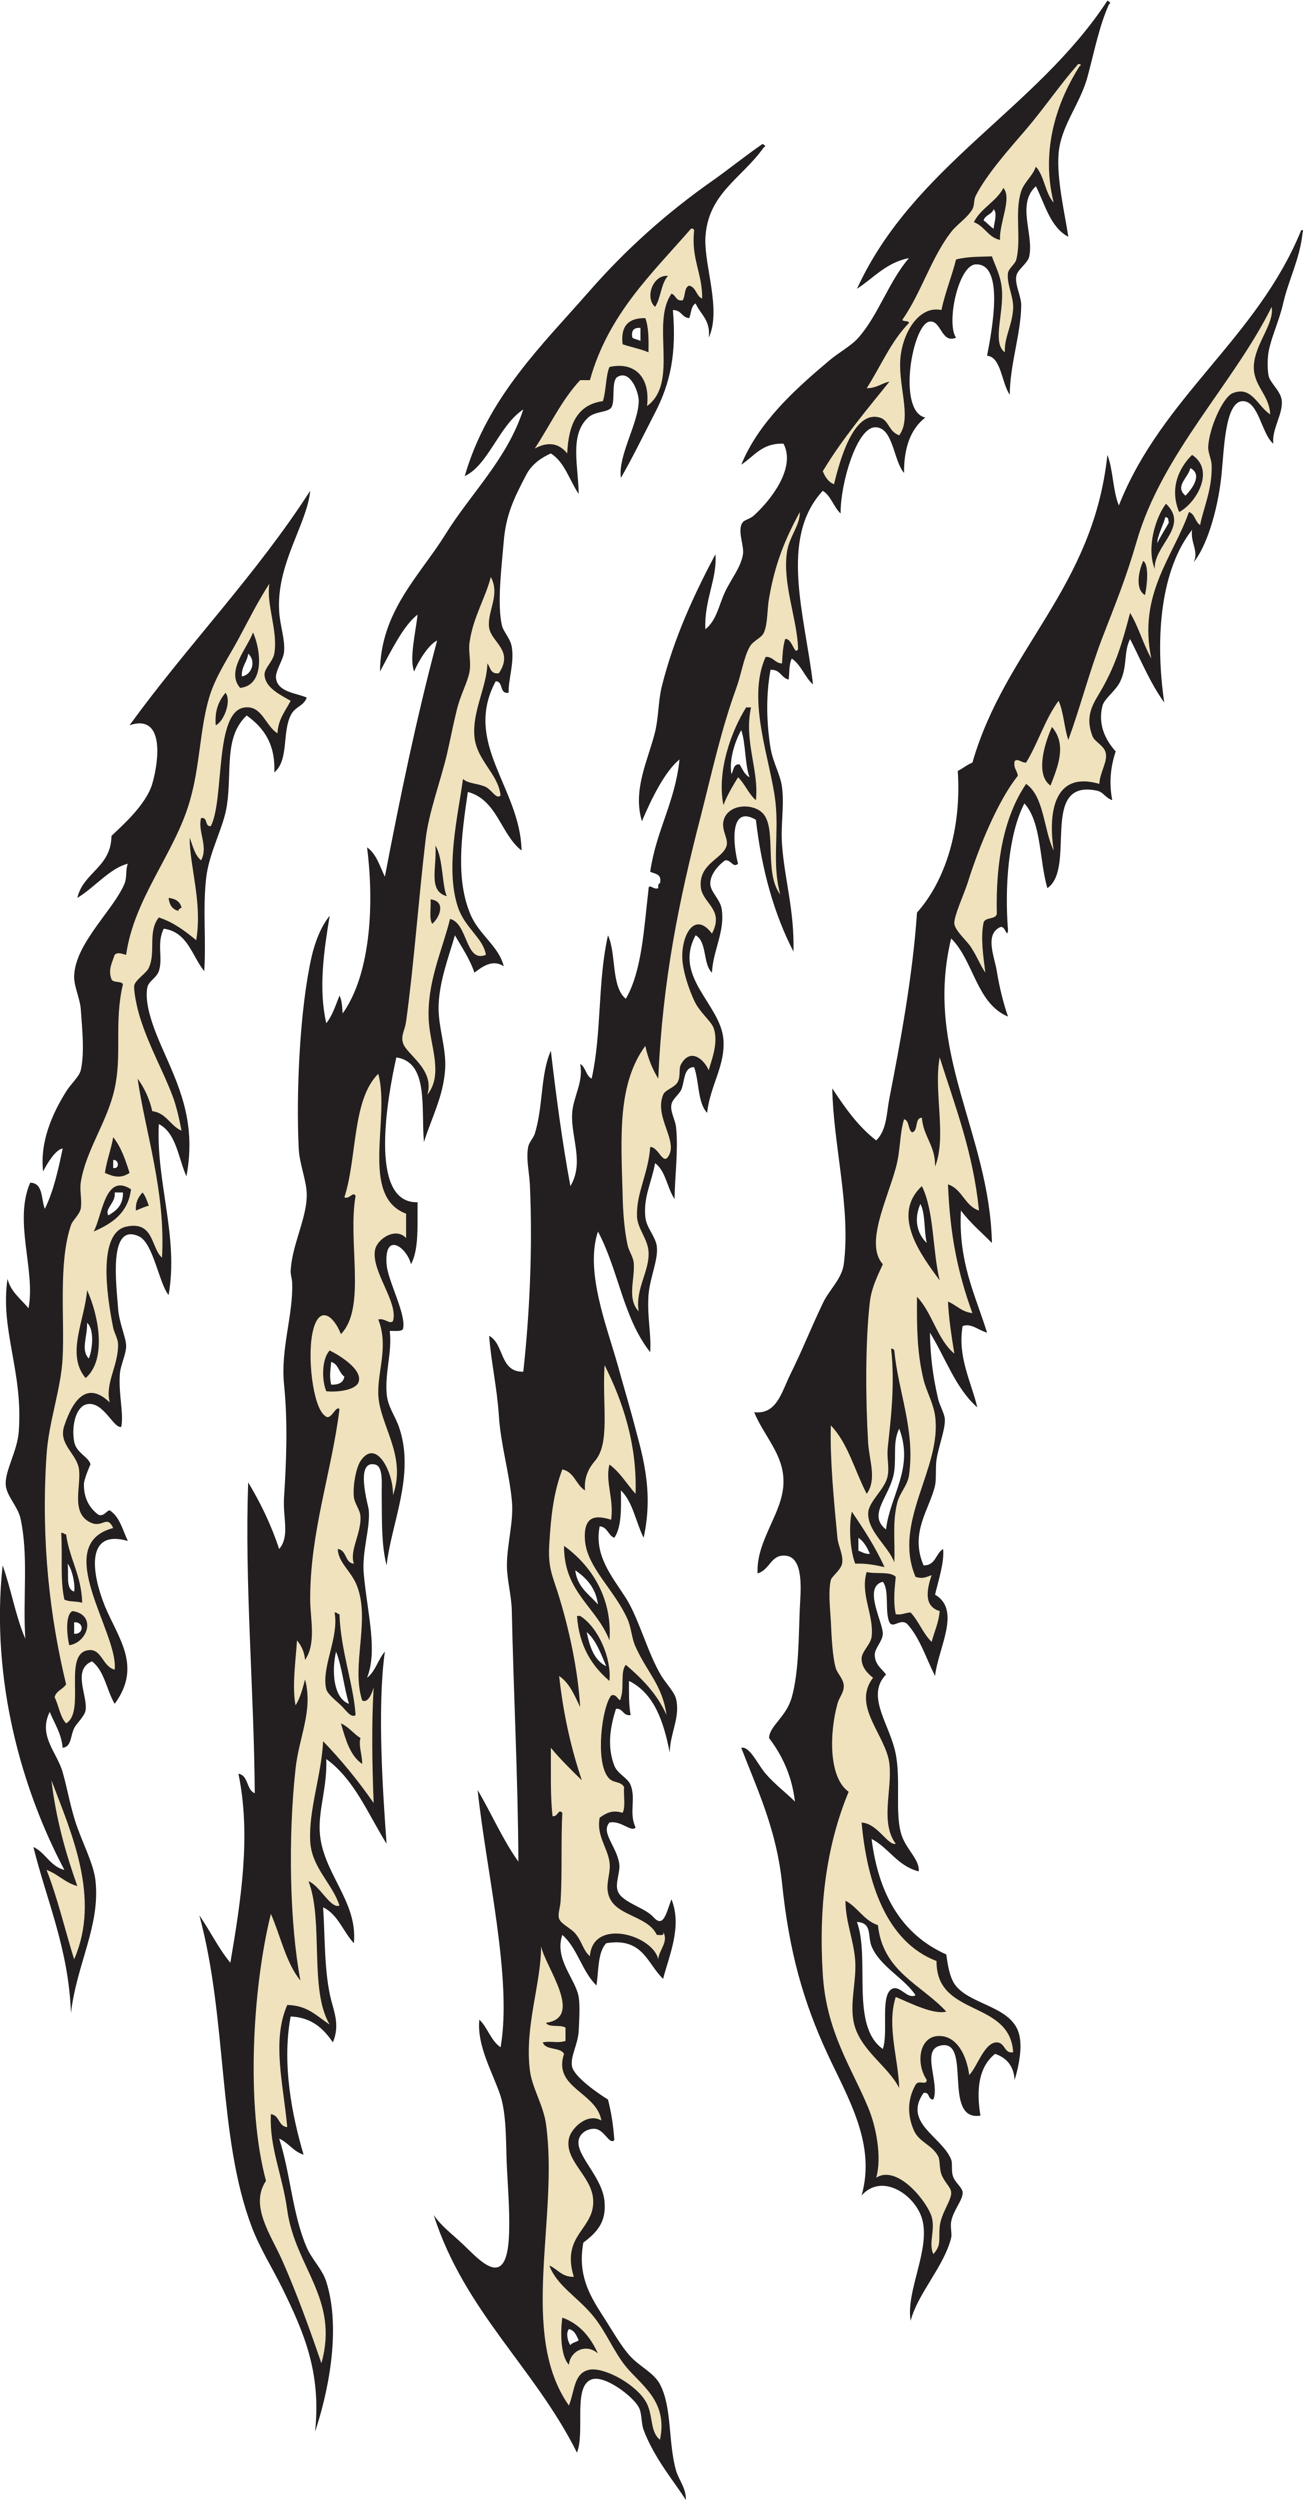
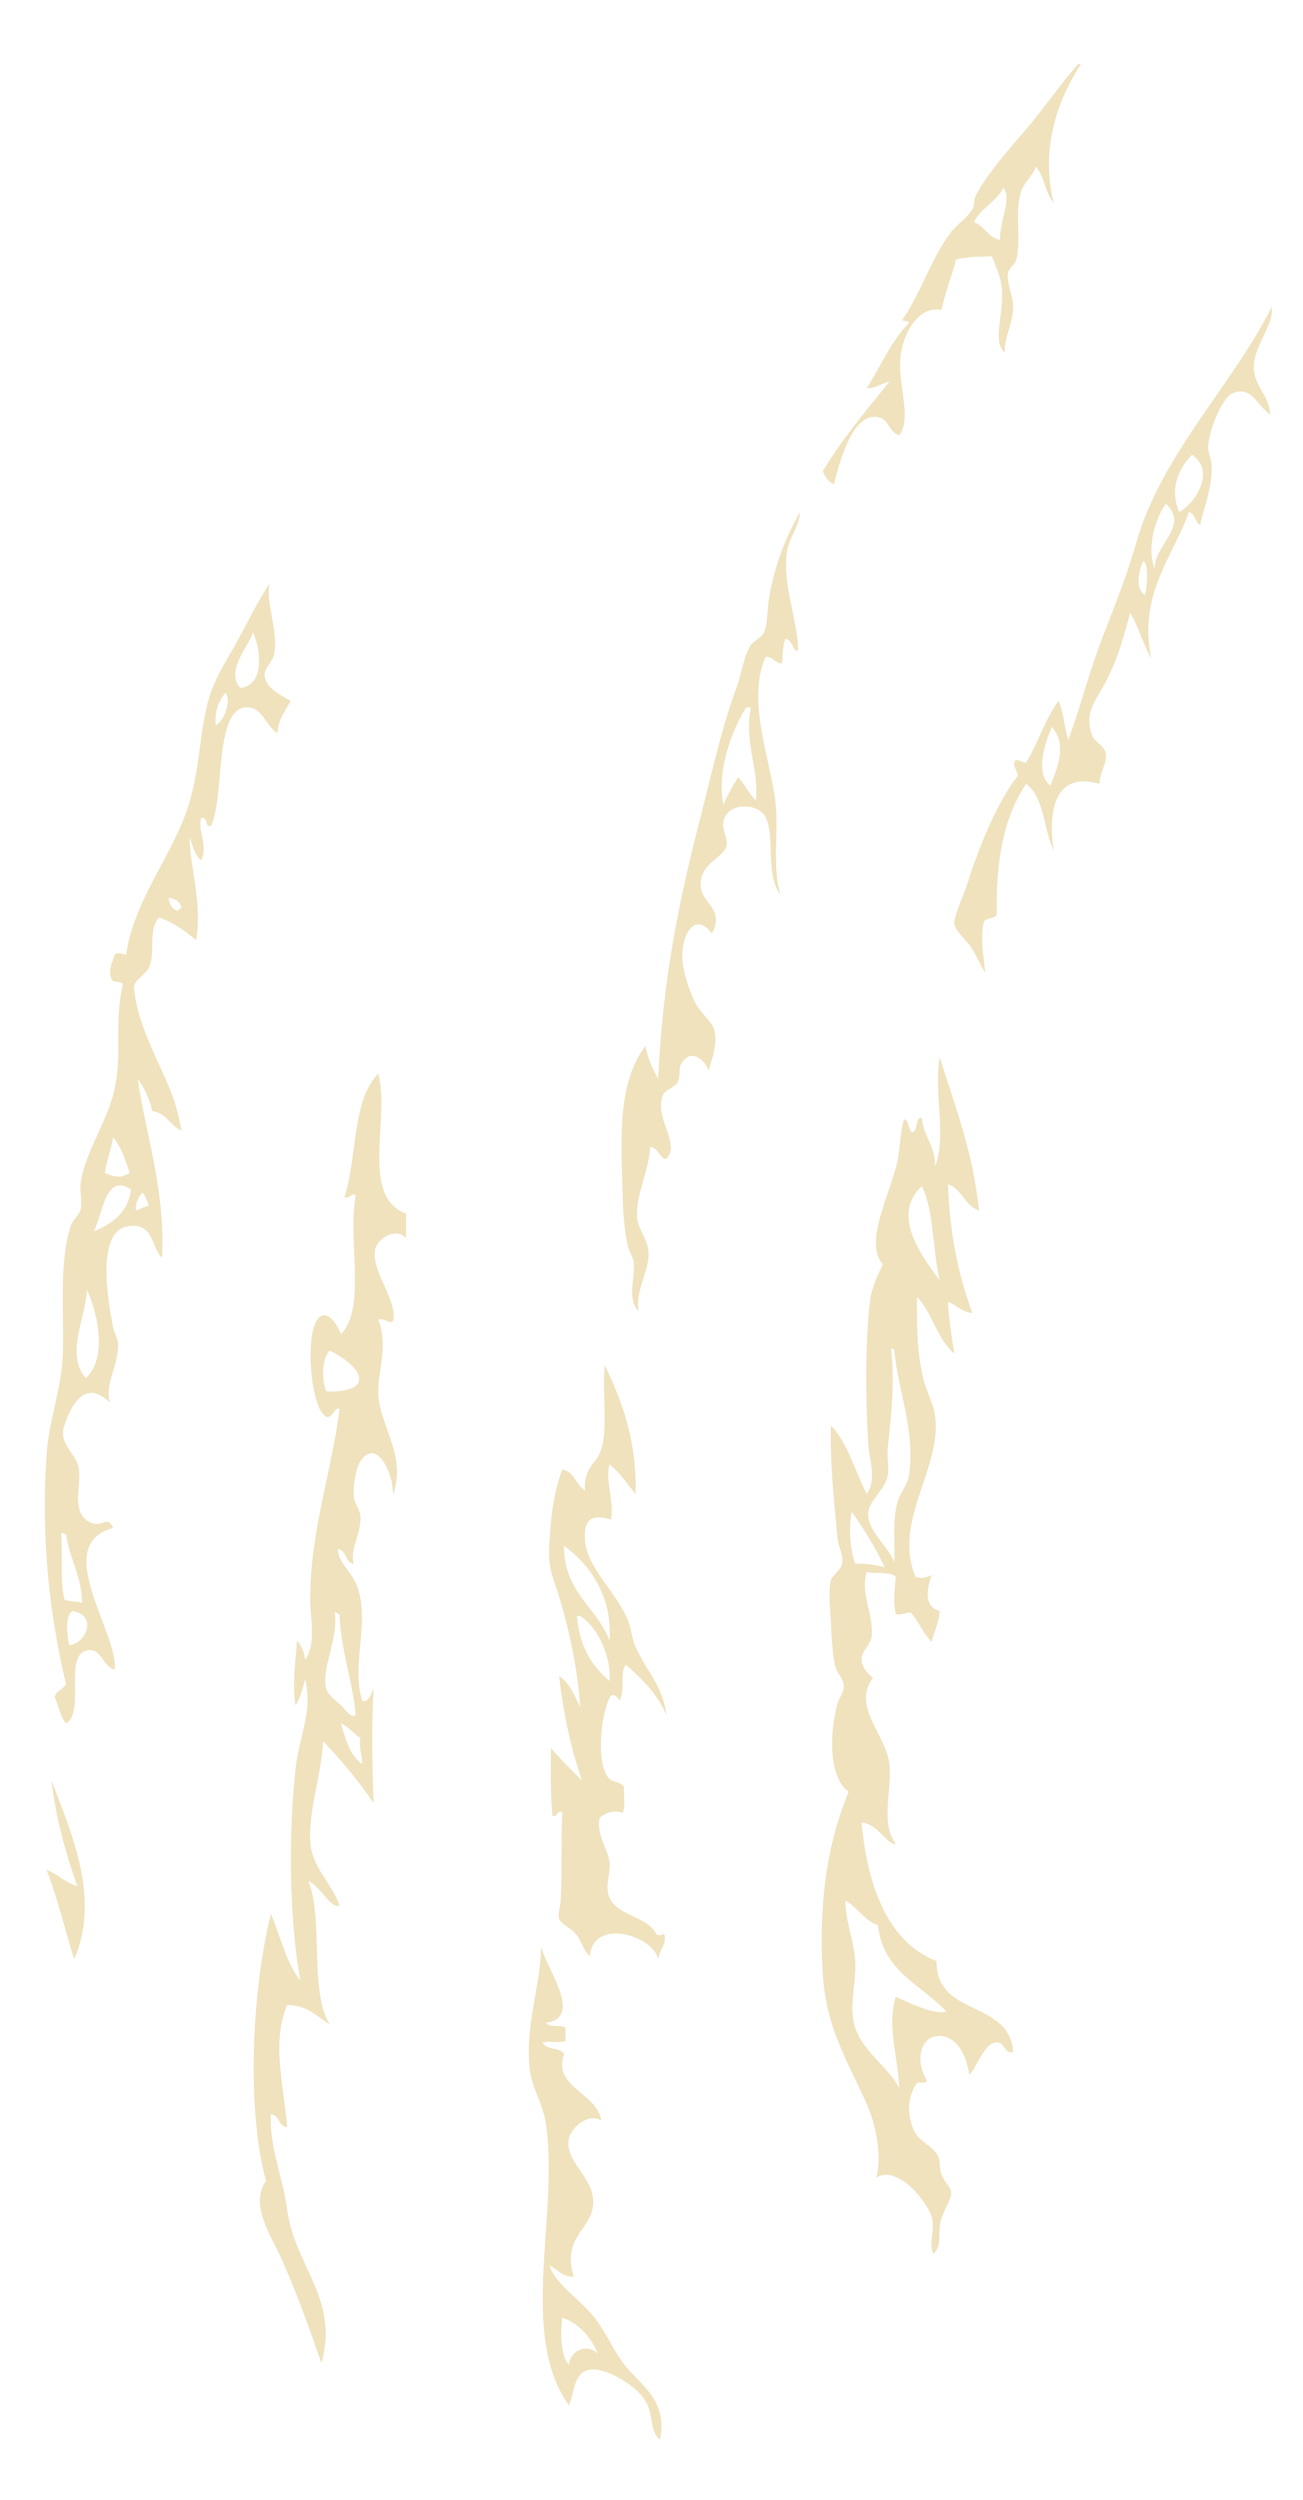
<svg xmlns="http://www.w3.org/2000/svg" viewBox="0 0 512.333 982.467" height="982.467" width="512.333" xml:space="preserve" id="svg2" version="1.1">
  <defs id="defs6" />
  <g transform="matrix(1.333,0,0,-1.333,0,982.467)" id="g10">
    <g transform="scale(0.1)" id="g12">
-       <path id="path14" style="fill:#231f20;fill-opacity:1;fill-rule:evenodd;stroke:none" d="m 914.938,5923.44 c -8.645,-97.21 -100.079,-215.28 -91.442,-354.96 2.156,-41.76 17.996,-82.8 14.399,-120.24 -2.157,-23.04 -26.641,-56.88 -23.758,-77.04 5.039,-43.2 65.519,-44.64 90.722,-57.61 -10.086,-26.64 -34.562,-25.2 -47.523,-52.55 -25.203,-50.4 -5.039,-132.49 -48.238,-167.76 3.597,87.11 -33.844,133.2 -81.364,167.76 -67.679,-63.36 -43.199,-163.44 -58.32,-264.24 -9.359,-66.96 -54,-138.96 -61.918,-220.32 -9.359,-92.16 0.723,-174.96 -5.039,-269.28 -36.719,45.35 -48.242,115.2 -119.523,125.28 -21.594,-43.93 -1.442,-86.41 -14.399,-125.28 -7.195,-20.16 -30.238,-29.52 -33.84,-47.52 -10.082,-51.13 20.879,-126.72 43.2,-177.84 46.082,-105.84 102.96,-215.28 72.003,-379.44 -24.484,54.72 -29.523,127.44 -81.363,154.08 -8.637,-172.09 59.043,-331.21 28.805,-504 -27.363,31.68 -45.363,153.36 -87.125,172.79 -91.442,42.48 -66.957,-141.11 -61.918,-211.68 2.879,-43.19 23.043,-84.96 23.758,-110.15 0.722,-25.21 -17.282,-57.6 -18.719,-86.41 -3.602,-59.75 12.238,-115.19 4.32,-153.36 -23.043,-5.04 -52.558,76.33 -100.801,66.97 -31.679,-5.76 -46.8,-61.21 -38.16,-110.16 5.762,-33.84 43.922,-45.36 48.243,-67.69 -0.723,0.73 -19.442,-44.63 -19.442,-57.59 -0.719,-48.25 22.317,-75.6 43.203,-90.73 19.438,-7.19 27.36,23.05 38.156,9.37 25.204,-19.45 33.84,-56.16 48.239,-86.41 -125.278,36.01 -107.281,-94.31 -67.68,-192.23 39.606,-95.04 110.16,-177.12 28.805,-288 -23.762,40.32 -30.239,97.92 -66.965,125.28 -59.035,-24.48 -12.234,-101.52 -18.719,-144 -2.879,-18 -26.637,-38.17 -33.84,-53.28 -11.515,-23.04 -7.203,-54.01 -33.836,-57.6 -4.324,43.92 -24.484,72 -38.164,105.84 -35.277,-70.57 22.325,-120.24 38.164,-177.84 14.399,-50.4 23.758,-108.72 43.2,-162.73 18.718,-51.83 47.515,-108.71 53.281,-154.07 15.84,-134.64 -55.442,-248.4 -72.004,-393.12 -7.203,190.07 -71.277,329.76 -110.879,489.59 36,-16.56 48.961,-56.87 91.441,-67.67 C 67.496,2088.71 -28.984,2412.71 7.734,2755.44 32.934,2686.32 45.898,2604.95 74.695,2539.43 c -7.918,117.37 10.078,245.52 -14.398,354.96 -7.918,34.57 -40.32,65.52 -43.203,96.49 -4.316,41.03 33.844,100.08 38.16,158.4 13.684,177.12 -55.441,299.52 -33.113,450.72 10.078,-38.89 39.598,-59.04 61.918,-86.41 21.593,110.88 -44.645,256.33 5.039,370.09 38.882,-0.72 31.679,-48.25 43.199,-77.04 25.199,51.11 39.598,114.48 52.562,177.84 -20.164,-2.88 -44.644,-41.77 -57.601,-67.68 -10.078,84.24 25.199,167.75 67.68,235.44 13.679,22.31 38.16,43.19 43.199,62.64 12.238,51.83 3.601,128.16 0,182.16 -2.883,31.67 -20.157,65.51 -19.442,95.76 2.883,97.2 118.082,196.56 149.039,273.6 7.204,19.44 2.164,39.6 9.36,57.6 -51.84,-12.24 -98.637,-70.56 -149.035,-100.8 17.996,76.32 99.359,89.28 100.796,182.87 26.645,25.93 101.52,90 120.243,153.36 20.879,72.01 35.277,207.37 -66.965,172.81 171.363,236.15 372.965,442.8 532.805,691.2 z m 2522.152,-77.76 c 12.25,0 7.93,-11.52 10.8,-15.84 -4.32,-8.64 -30.96,-51.13 -33.83,-60.48 -2.89,15.84 20.88,61.2 23.03,76.32 z m 74.16,144.71 c 37.44,-19.43 3.61,-62.64 -14.39,-81.35 -33.13,27.36 7.93,52.56 14.39,81.35 z M 2714.94,3821.04 c 15.12,-28.8 10.08,-79.2 18.71,-115.2 -29.51,28.79 -38.16,71.27 -18.71,115.2 z m -62.64,-662.41 c 44.63,-116.64 -26.64,-195.11 -38.88,-297.35 -57.6,45.36 15.12,99.36 24.47,172.79 5.76,49.69 -4.32,84.25 14.41,124.56 z M 2532.05,2836.8 c 15.84,-10.8 25.92,-28.09 33.85,-47.52 -15.12,-0.73 -23.05,5.76 -33.85,9.35 0,12.96 0,25.92 0,38.17 z m -4.32,-1132.56 c 46.08,-2.16 30.96,-42.48 43.21,-72 24.47,-59.04 96.48,-93.61 129.59,-144.01 -23.75,-12.96 -44.63,28.8 -67.68,19.45 -38.16,-15.84 -11.52,-128.88 -28.79,-177.84 -96.48,67.68 -36.72,266.4 -76.33,374.4 z m 403.21,5049.35 c 12.24,-12.23 0.72,-41.75 0,-57.59 -11.53,7.2 -18.73,17.28 -29.51,24.48 4.31,16.56 24.47,17.27 29.51,33.11 z M 2186.46,5217.84 c 13.68,-40.32 10.08,-98.64 24.48,-138.96 -15.12,7.92 -20.88,24.48 -29.51,38.16 -18.73,1.44 -17.29,-18 -23.77,-28.8 -7.93,41.76 10.8,97.92 28.8,129.6 z m -489.6,-2476.8 c 33.12,-23.04 60.48,-51.84 66.95,-100.81 -25.92,30.25 -61.19,50.41 -66.95,100.81 z m 33.84,-182.16 c 28.07,-24.49 41.76,-64.08 57.6,-100.8 -35.28,17.27 -48.96,56.87 -57.6,100.8 z M 1678.14,503.996 c 16.56,-3.605 22.31,-18.723 28.8,-33.117 -7.21,-5.762 -20.16,-6.484 -24.48,-14.402 -7.2,10.078 -14.4,35.281 -4.32,47.519 z M 1889.1,6403.68 c 0,-12.97 0,-25.93 0,-38.88 -6.48,5.04 -18,5.04 -23.76,10.08 -4.32,20.88 4.32,30.24 23.76,28.8 z M 976.855,3355.2 c 21.602,-5.77 22.321,-31.68 38.885,-43.21 -2.88,-17.99 -17.283,-24.47 -38.885,-23.76 -5.757,25.93 -2.16,40.32 0,66.97 z m 14.399,-853.92 c 18.006,-46.08 23.046,-105.13 38.156,-154.08 -45.351,16.56 -51.832,94.32 -38.156,154.08 z M 732.055,5443.2 c 24.484,-21.6 10.8,-62.64 -18.719,-66.97 -1.441,30.25 15.84,41.77 18.719,66.97 z M 333.895,3950.64 c 16.558,2.16 20.164,-27.36 0,-23.76 0,7.92 0,15.83 0,23.76 z m 4.324,-95.76 c 8.636,0 16.554,0 24.476,0 0.723,-38.17 -20.16,-54 -43.199,-67.68 -11.516,20.88 23.039,37.43 18.723,67.68 z M 256.855,3470.4 c 22.321,-18.72 15.84,-79.92 5.04,-105.13 -24.477,25.21 -3.598,64.81 -5.04,105.13 z m -57.597,-709.92 c 14.398,-16.56 23.039,-63.36 19.437,-82.08 -26.64,7.2 -14.398,53.28 -19.437,82.08 z m 19.437,-172.8 c 29.524,2.16 29.524,-36 0,-33.84 0,11.51 0,22.31 0,33.84 z m 3047.765,4780.8 c 5.75,-2.16 12.23,-8.64 5.04,-10.09 -28.8,-64.07 -41.75,-132.47 -62.65,-210.95 -21.58,-83.52 -79.9,-146.88 -86.39,-230.4 -5.76,-77.04 18.71,-177.12 28.79,-244.8 -53.28,28.08 -68.4,95.04 -95.76,149.03 -57.6,-53.27 -5.74,-140.39 -19.44,-206.64 -4.31,-20.88 -34.55,-38.15 -38.16,-57.59 -5.04,-25.93 14.41,-59.04 14.41,-86.4 -0.72,-84.24 -33.12,-172.8 -33.84,-264.24 -24.48,36 -25.2,111.6 -66.96,115.2 13.68,71.28 53.29,273.6 -33.84,269.28 -51.12,-2.88 -87.13,-174.24 -57.6,-216 -43.2,-18.72 -43.2,50.39 -77.05,47.52 -51.12,-3.61 -97.91,-264.96 -13.67,-282.97 -42.48,-33.11 -63.36,-87.83 -62.64,-163.43 -31.68,36 -31.68,136.79 -86.41,134.64 -53.28,-2.16 -101.52,-165.6 -100.8,-254.16 -20.88,19.44 -28.06,51.84 -52.56,66.96 -130.31,-141.12 -51.83,-370.08 -28.79,-570.96 -24.49,21.6 -35.29,58.32 -62.65,76.31 -9.36,-17.99 -6.47,-49.67 -9.36,-61.91 -22.32,5.03 -23.75,30.23 -53.28,28.8 -13.67,-74.16 -12.22,-154.8 0,-230.41 7.21,-43.19 28.81,-77.75 33.85,-115.19 7.21,-55.45 -4.32,-113.76 0,-168.48 7.21,-103.69 36.72,-193.69 33.83,-316.8 -56.88,110.16 -93.6,239.75 -110.88,388.79 -80.63,46.8 -66.23,-79.2 -52.56,-129.59 -15.12,-13.68 -20.16,12.24 -38.14,10.08 -20.18,-14.4 -43.21,-40.33 -43.93,-67.68 0,-25.93 29.51,-46.81 33.83,-76.32 10.1,-65.53 -25.92,-122.4 -28.79,-187.2 -27.36,25.2 -13.69,91.44 -48.24,110.16 -66.96,-123.84 74.16,-203.04 82.09,-307.44 5.74,-77.05 -38.17,-132.48 -48.25,-216.01 -28.08,29.53 -23.04,92.17 -38.16,134.65 -31.68,0.72 -27.36,-42.48 -38.16,-66.96 -7.21,-14.4 -26.64,-28.08 -28.81,-43.2 -4.32,-20.88 11.52,-44.65 13.69,-67.68 7.21,-67.69 -4.32,-147.61 -4.32,-210.97 -22.32,32.41 -25.92,82.81 -57.6,105.84 -10.8,-59.03 -34.57,-99.36 -28.8,-158.39 2.88,-32.4 29.51,-56.17 33.84,-86.4 5.04,-39.6 -20.16,-91.44 -24.48,-144 -4.32,-65.53 8.64,-114.48 5.03,-168.48 -79.91,100.8 -92.87,240.47 -154.08,355.68 -38.87,-116.64 25.21,-276.48 58.32,-393.84 13.69,-49.69 28.81,-100.8 43.21,-153.36 26.64,-102.25 64.8,-211.68 33.12,-355.68 -23.05,46.07 -31.68,105.84 -66.96,139.68 0.72,-54 2.16,-108 -19.45,-139.68 -18.71,7.2 -19.43,31.68 -43.19,33.84 -17.28,-86.4 37.43,-149.05 77.04,-210.96 38.87,-61.2 64.08,-162 105.12,-230.4 15.11,-23.76 38.88,-48.24 43.2,-67.69 12.95,-54.71 -18.01,-100.8 -18.73,-158.39 -17.99,92.87 -46.08,174.96 -120.23,211.68 0,-36 -0.72,-72.01 5.04,-100.81 -23.76,-2.88 -21.6,20.17 -43.21,18.72 -19.43,-59.75 -25.2,-115.19 -5.04,-167.75 10.08,-25.2 39.61,-35.28 48.25,-57.61 15.84,-41.03 -5.76,-81.36 14.4,-124.56 -11.52,-15.84 -43.2,21.6 -77.04,14.41 -25.92,-29.53 20.16,-68.4 28.8,-120.25 4.32,-24.47 -12.96,-58.32 -4.33,-81.35 11.53,-33.84 80.65,-48.96 105.13,-77.05 29.52,-33.11 37.43,10.08 53.27,52.56 33.12,-81.35 -8.64,-169.91 -24.48,-234.71 -46.79,43.92 -59.03,123.12 -167.75,105.11 -25.2,-25.91 -22.32,-79.91 -28.8,-124.56 -42.48,40.33 -56.16,110.17 -100.8,149.04 -24.49,-72 38.88,-128.87 48.24,-182.87 4.31,-26.65 1.44,-71.29 0,-100.81 -2.17,-39.6 -25.92,-76.32 -19.44,-105.11 7.2,-30.25 76.31,-78.48 105.84,-96.49 9.36,-35.99 15.84,-76.32 18.71,-119.51 -14.39,-15.84 -29.51,31.68 -57.59,33.11 -18.72,1.45 -43.21,-10.8 -47.52,-33.11 -9.36,-45.36 71.28,-109.444 76.32,-182.882 4.32,-55.441 -17.28,-85.683 -62.65,-119.519 -16.55,-92.16 15.13,-150.481 57.61,-216.008 28.07,-43.191 54.71,-91.433 82.08,-120.234 27.36,-29.52 68.4,-47.52 86.4,-81.356 36,-68.41 23.75,-170.644 47.52,-254.883 9.35,-29.523 30.23,-52.559 28.79,-86.398 -29.51,48.234 -92.87,121.68 -124.55,206.641 -7.92,21.593 -4.32,48.23 -14.4,66.953 -16.56,31.679 -100.08,95.761 -138.96,82.082 -56.16,-20.156 -18.72,-154.082 -43.21,-215.996 -124.55,249.832 -331.91,416.875 -422.63,700.554 23.76,-33.836 49.68,-51.836 86.39,-86.394 46.81,-43.926 123.12,-133.926 134.65,9.355 5.04,65.516 -1.44,144.727 -5.04,216.004 -3.6,65.521 0,151.911 -18.72,211.681 -23.04,69.83 -70.56,147.6 -62.65,225.36 24.49,-23.04 33.84,-61.92 62.65,-81.36 35.28,200.16 -42.48,519.12 -67.68,758.16 41.04,-69.12 74.16,-146.89 120.24,-210.96 -1.44,251.28 -14.4,499.68 -19.44,738.72 -0.72,45.35 -14.4,90.72 -14.4,134.64 0,64.79 20.88,129.6 14.4,192.24 -7.92,82.8 -33.12,166.32 -38.16,249.12 -5.76,84.96 -22.32,154.08 -28.8,235.44 45.36,-23.76 30.23,-107.29 100.8,-105.84 18,162.71 28.08,358.56 19.43,552.24 -2.15,37.43 -11.51,75.6 -5.04,110.15 2.16,13.69 15.13,25.93 19.45,38.89 25.2,80.64 16.55,176.4 47.52,244.8 15.84,-136.08 33.84,-270.72 57.6,-398.89 41.04,68.41 2.15,141.84 5.04,211.68 2.16,51.13 34.55,94.32 23.75,148.32 16.57,-8.63 16.57,-34.55 33.85,-43.2 30.24,135.37 17.28,285.85 48.24,422.65 25.2,-54.72 8.64,-151.2 52.56,-187.2 47.52,81.36 53.28,205.92 66.96,321.84 0,21.6 14.4,-2.16 28.8,4.32 0,7.2 -0.72,13.68 5.04,14.4 6.48,28.08 -15.12,27.35 -28.81,33.83 17.29,121.68 73.44,204.49 86.41,331.21 -43.21,-35.28 -82.8,-115.92 -110.88,-182.16 -28.08,92.88 18,179.27 38.88,263.51 10.08,41.76 9.36,88.57 18.72,129.61 36.71,149.76 99.35,280.8 159.12,393.83 6.48,-70.55 -33.85,-136.07 -29.51,-221.03 33.82,27.35 39.58,71.28 58.32,110.87 15.84,34.57 46.07,70.57 52.55,110.16 3.6,24.48 -13.69,60.49 -5.04,86.41 5.75,17.28 21.59,13.68 38.15,28.8 48.96,44.63 123.85,139.67 86.41,210.96 -64.09,2.15 -86.41,-37.44 -124.56,-61.92 51.84,126 158.4,221.76 259.2,306.72 28.79,24.48 64.07,42.48 86.39,67.68 59.04,66.96 89.28,164.88 149.04,234.71 -67.67,-13.67 -104.39,-59.03 -153.36,-90.71 166.33,362.88 529.2,529.2 738.73,849.6 z m 571.68,-676.8 c 7.91,1.44 9.36,-5.04 4.32,-5.04 -7.21,-77.76 -41.03,-138.96 -57.6,-210.96 -11.52,-51.13 -35.29,-99.36 -43.2,-144 -2.89,-18 -3.61,-47.52 0,-67.68 3.59,-21.6 34.55,-44.64 38.87,-72 5.76,-41.04 -30.24,-87.12 -24.48,-129.6 -34.55,26.64 -43.2,127.44 -91.44,125.28 -51.84,-2.88 -53.98,-145.44 -61.91,-221.04 -11.53,-106.56 -45.36,-210.24 -82.07,-254.16 16.54,31.68 -10.1,59.04 -4.34,95.76 -90.7,-114.49 -110.88,-312.48 -82.07,-509.04 -40.33,55.43 -68.4,123.84 -100.8,187.2 -19.44,-38.88 -7.21,-78.49 -28.81,-124.56 -12.95,-28.09 -46.8,-50.4 -52.56,-72 -14.39,-54.72 8.65,-101.52 38.89,-134.64 -13.67,-41.76 -20.88,-88.56 -10.08,-144 -25.2,10.07 -24.49,24.48 -48.24,28.8 -167.03,31.68 -56.88,-229.68 -143.28,-288 -23.75,82.08 -17.29,194.4 -67.68,249.84 -48.24,-92.88 -58.32,-251.28 -48.24,-374.4 -4.32,-25.92 -7.21,16.56 -23.77,9.36 -45.35,-22.32 -16.54,-85.68 -9.36,-129.6 7.93,-49.68 20.88,-99.36 33.13,-133.92 -93.6,38.88 -100.8,164.16 -167.76,230.4 -81.36,-336.24 113.03,-572.41 120.24,-897.84 -30.96,31.68 -64.81,59.76 -91.45,95.76 -7.91,-153.37 42.48,-248.4 77.05,-360.01 -24.49,6.49 -46.81,28.81 -72.01,19.45 -15.84,-90.73 25.92,-165.6 43.21,-239.76 -64.09,56.15 -93.6,146.15 -139.69,220.31 1.44,-68.39 7.93,-125.99 24.49,-196.55 4.32,-18.01 17.99,-41.04 19.43,-57.61 2.17,-30.23 -17.98,-78.47 -24.47,-120.23 -3.61,-27.36 0,-54.72 -4.32,-76.32 -15.84,-69.84 -75.6,-138.24 -33.84,-235.44 35.99,-0.72 35.27,35.27 57.59,48.23 4.32,-38.15 -14.39,-94.31 -23.75,-134.63 78.48,-45.37 8.64,-158.4 0,-239.76 -26.64,52.56 -44.64,112.31 -82.09,153.36 -20.87,18 -41.75,-15.12 -52.55,5.04 -14.4,32.4 0.72,93.6 -19.44,119.52 -59.76,-15.12 0.73,-119.52 0,-153.36 -0.72,-23.04 -24.49,-42.48 -23.77,-62.65 0.73,-30.23 23.05,-41.76 33.13,-57.6 -56.88,-59.04 2.17,-135.36 24.47,-215.99 23.77,-85.69 -2.15,-197.29 23.77,-263.53 15.12,-38.87 51.84,-68.39 48.24,-100.8 -62.63,15.84 -87.85,69.12 -138.96,95.77 20.88,-166.33 90.72,-282.97 220.31,-340.56 4.34,-31.68 9.38,-63.36 23.77,-86.4 42.48,-64.08 174.24,-64.08 192.25,-154.08 7.18,-33.12 0,-82.8 -14.42,-129.6 -2.87,42.48 -24.47,65.52 -57.6,77.04 -48.24,-38.16 -56.15,-105.13 -43.2,-182.17 -115.19,-18 -21.6,231.85 -120.23,205.93 -54.73,-14.4 0.72,-110.16 -18.71,-158.41 -17.29,-0.71 -9.38,23.05 -28.81,19.44 -61.92,-88.55 54.72,-128.87 81.36,-196.56 4.32,-10.799 0,-32.389 5.04,-48.229 5.76,-19.445 28.07,-33.847 28.79,-48.242 1.45,-22.328 -28.06,-53.285 -33.83,-86.41 -2.89,-16.551 2.88,-37.43 0,-47.516 -20.17,-83.515 -98.65,-164.16 -119.53,-244.796 -15.11,87.843 60.49,213.117 33.13,302.402 -21.6,69.836 -118.09,134.641 -177.83,66.953 42.48,150.488 -37.45,282.248 -100.8,417.608 -70.57,152.64 -113.05,300.24 -133.93,503.99 -16.56,156.25 -70.57,270 -120.24,398.17 24.48,6.47 48.95,-49.68 72,-76.32 26.64,-30.97 61.91,-57.61 86.4,-82.08 -9.37,78.48 -38.88,137.52 -76.32,187.2 0.72,35.99 50.41,61.2 66.95,120.24 21.6,76.32 20.17,185.04 23.77,264.24 2.17,46.07 13.67,149.76 -43.21,153.36 -43.2,2.88 -43.92,-41.04 -81.36,-52.56 -5.04,97.92 75.6,178.55 76.33,268.55 1.44,82.09 -56.88,134.65 -86.41,206.65 65.53,-6.48 79.2,54.71 105.84,110.15 38.16,77.04 58.32,131.05 96.48,210.97 18.01,38.88 56.18,72 61.92,115.2 21.6,164.88 -31.68,356.39 -33.83,518.4 37.44,-56.88 76.31,-112.32 129.59,-153.36 31.68,30.96 30.25,81.35 38.89,124.56 31.68,162.72 68.39,357.12 81.36,547.2 83.52,93.59 131.76,246.23 120.24,417.6 15.11,7.2 26.64,18 43.2,24.48 97.19,337.68 356.39,513.35 398.16,907.2 17.27,-43.92 15.84,-105.84 33.83,-149.05 127.44,321.85 407.52,491.77 537.85,811.45 z M 2249.1,6945.84 c 5.04,-1.45 12.23,-8.64 4.32,-9.36 -65.53,-92.89 -167.05,-136.8 -172.79,-269.28 -2.9,-82.81 47.51,-210.97 10.07,-292.32 5.76,51.84 -24.49,68.4 -38.88,100.8 -13.68,-7.2 -12.97,-28.8 -18.71,-43.2 -22.33,1.44 -23.05,24.47 -48.25,23.75 10.8,-128.15 -7.2,-214.55 -52.56,-302.39 -34.57,-66.96 -66.25,-132.48 -100.8,-192.24 -9.37,64.8 51.84,161.28 52.56,226.08 0.71,24.48 -23.76,92.88 -61.93,72 -20.88,-11.52 -5.75,-73.45 -19.43,-91.44 -11.52,-14.4 -47.52,-10.08 -67.68,-28.81 -56.16,-51.11 -28.81,-144 -28.08,-225.35 -27.37,40.31 -41.04,93.6 -82.08,119.51 -27.36,-12.23 -55.45,-30.95 -72,-61.91 -36,-68.4 -60.48,-118.09 -66.96,-197.29 -6.49,-77.75 -20.16,-185.75 -5.04,-249.12 5.04,-18.71 25.19,-38.16 28.8,-62.63 7.92,-46.8 -10.8,-96.48 -9.36,-134.64 -28.8,-4.32 -14.4,33.84 -38.17,33.84 -97.92,-182.88 72.73,-313.93 76.33,-498.96 -61.92,48.23 -71.28,149.03 -158.41,172.8 -19.44,-131.76 -36.71,-259.92 9.36,-365.04 26.64,-58.32 82.81,-91.44 96.49,-149.04 -33.12,22.32 -64.8,-2.17 -86.4,-18.72 -14.4,41.75 -37.45,74.87 -57.61,110.16 -18,-63.36 -46.79,-136.09 -48.23,-210.96 -0.73,-61.92 23.04,-120.96 19.44,-182.88 -5.04,-81.36 -41.05,-146.16 -62.65,-216 -8.63,102.23 14.41,235.44 -81.35,249.84 -24.49,-109.45 -84.96,-431.28 62.64,-426.97 -0.72,-66.95 4.31,-138.96 -19.44,-182.87 -12.25,50.39 -79.2,97.92 -72,0 3.59,-49.68 59.75,-149.04 48.24,-191.52 -7.2,-7.92 -25.2,-4.32 -38.88,-5.04 7.2,-64.08 -13.68,-117.36 -9.36,-182.17 2.88,-43.19 25.91,-66.95 38.16,-105.84 45.36,-138.95 -24.48,-279.35 -38.16,-403.19 -15.12,59.76 -13.68,123.84 -14.4,206.64 -0.72,31.68 5.76,84.95 -19.45,90.71 -60.47,14.41 -20.16,-120.23 -18.72,-133.91 5.05,-55.44 -21.59,-123.13 -14.39,-192.24 10.8,-113.77 41.04,-223.2 9.36,-302.4 24.48,18 32.4,53.99 52.55,77.04 -23.03,-164.16 -5.75,-420.49 5.05,-566.64 -54.73,87.84 -95.05,190.08 -177.843,249.83 2.879,-82.08 -22.32,-144.71 -19.437,-211.68 5.753,-123.11 113.03,-205.19 100.8,-331.2 -31.69,33.85 -46.804,84.96 -90.722,105.84 5.757,-85.67 2.879,-192.23 23.757,-273.59 11.52,-42.48 24.485,-77.77 5.04,-124.56 -27.36,39.6 -61.196,73.43 -124.559,76.32 -26.637,-141.13 5.043,-295.2 38.164,-407.52 -30.246,9.35 -44.645,35.28 -72.004,47.52 33.121,-101.526 38.883,-223.205 81.363,-321.127 15.118,-35.274 46.079,-64.082 57.598,-100.801 45.363,-143.281 3.598,-333.359 -33.121,-442.078 18.723,175.683 -33.836,294.48 -96.481,422.644 -30.96,62.637 -66.957,118.801 -90.722,182.16 -100.078,264.962 -70.555,608.402 -154.074,917.272 31.675,-45.35 56.156,-97.19 91.437,-139.67 30.238,179.27 61.922,373.68 23.762,557.28 30.238,-5.04 23.035,-47.52 48.234,-57.61 -2.156,303.13 -30.238,622.08 -19.437,916.56 36.004,-59.75 67.679,-124.55 91.441,-196.56 32.402,38.89 10.078,91.45 14.399,153.36 6.48,102.25 11.519,216.73 0,331.2 -10.801,107.29 28.082,207.37 23.761,302.41 -0.718,11.52 -5.039,23.03 -4.32,33.83 4.32,76.33 46.082,150.49 47.523,220.33 0.715,43.2 -21.601,92.15 -23.761,139.68 -7.918,162 2.879,410.4 38.16,565.91 10.078,43.2 27.359,88.57 53.277,120.25 -16.558,-100.08 -33.84,-214.57 -10.078,-316.8 17.996,22.32 27.356,52.56 38.883,81.36 7.2,-12.96 7.92,-33.12 9.36,-52.56 78.48,109.44 95.04,307.44 72,489.6 27.35,-18.72 37.44,-55.44 52.55,-86.4 45.36,237.6 94.32,472.32 154.09,696.24 -23.05,-10.81 -53.29,-56.16 -67.68,-91.44 -15.12,37.44 5.04,118.79 10.08,167.75 -41.76,-31.67 -79.2,-109.43 -110.88,-167.75 1.44,177.11 117.36,282.95 192.24,403.2 75.6,122.39 182.88,222.48 230.4,369.36 -72,-47.52 -102.25,-163.44 -172.8,-196.56 67.68,233.28 228.24,385.91 369.35,547.2 108.01,123.11 228.97,231.12 365.05,326.16 47.52,33.84 95.76,72.71 144,105.84 v 0" />
      <path id="path16" style="fill:#efe2bd;fill-opacity:1;fill-rule:evenodd;stroke:none" d="m 3180.06,7181.27 c 8.63,1.44 10.08,-5.04 5.04,-5.04 -63.36,-98.63 -117.37,-242.64 -77.05,-403.19 -25.2,27.35 -27.35,78.48 -52.56,105.84 -9.36,-27.36 -33.83,-44.64 -43.19,-72 -20.17,-60.48 0.71,-141.84 -14.41,-201.61 -3.59,-13.67 -21.6,-25.19 -24.47,-38.87 -5.04,-33.12 16.56,-69.12 15.12,-105.13 -2.88,-51.84 -26.65,-84.95 -24.48,-129.59 -39.61,28.8 -0.72,118.8 -9.37,191.52 -4.32,38.16 -20.16,65.51 -28.79,91.43 -28.81,-1.43 -72.72,0 -105.84,-9.36 -12.97,-51.11 -31.68,-95.75 -43.2,-149.04 -62.64,13.69 -109.44,-59.03 -119.52,-129.59 -12.96,-85.68 35.28,-185.76 -5.04,-239.76 -32.4,12.24 -29.53,44.64 -57.61,52.55 -77.03,22.33 -117.35,-125.99 -134.63,-196.55 -17.29,6.48 -25.92,21.6 -33.13,38.16 57.6,95.76 128.17,179.28 196.57,264.23 -23.75,-5.04 -38.17,-19.43 -66.96,-19.43 41.04,64.08 72,138.96 124.55,192.24 -0.72,8.64 -16.56,2.88 -19.43,9.36 56.15,80.64 84.24,181.44 144,259.2 18.72,23.75 47.52,41.04 62.64,66.95 6.49,11.53 3.59,26.64 9.36,38.89 32.4,64.08 100.8,140.4 149.04,196.56 54,63.36 100.08,131.76 153.36,192.23 z m -307.44,-465.84 c 31.68,-11.51 41.76,-44.63 77.03,-52.55 -2.15,51.84 36.01,122.39 10.1,153.35 -21.61,-41.03 -66.25,-59.03 -87.13,-100.8 v 0" />
-       <path id="path18" style="fill:#efe2bd;fill-opacity:1;fill-rule:evenodd;stroke:none" d="m 2038.14,6696 c 5.04,1.44 7.91,-0.73 9.36,-4.32 -9.36,-84.96 24.47,-126 23.75,-201.6 -17.99,7.2 -17.27,33.12 -38.14,38.16 -15.84,-5.04 -10.81,-30.96 -19.46,-43.2 -20.88,-3.6 -19.43,15.84 -33.12,19.44 -61.19,-87.84 23.04,-262.08 -71.99,-331.2 10.08,84.24 -35.28,131.76 -110.88,115.2 -11.52,-28.09 -9.36,-70.57 -19.44,-100.8 -76.33,-10.08 -101.52,-70.57 -105.12,-154.09 -29.53,36.73 -65.52,30.96 -95.76,14.41 44.64,67.68 79.92,144 133.91,201.59 9.36,0 19.45,0 28.8,0 54.01,194.41 182.88,313.93 298.09,446.41 z M 1932.3,6465.6 c 17.27,25.92 17.27,69.12 38.15,91.44 -44.63,4.32 -69.11,-64.08 -38.15,-91.44 z m -95.76,-110.17 c 24.48,-8.63 53.27,-13.67 76.32,-23.75 0.71,37.44 0.71,74.16 -9.36,100.8 -48.96,0.72 -73.45,-22.32 -66.96,-77.05 v 0" />
      <path id="path20" style="fill:#efe2bd;fill-opacity:1;fill-rule:evenodd;stroke:none" d="m 3751.02,6465.6 c 8.63,-49.68 -48.97,-108 -52.56,-172.81 -2.87,-59.75 45.35,-84.24 48.24,-144 -36.72,23.05 -54,84.96 -110.16,62.65 -28.81,-10.8 -69.84,-102.24 -72.73,-158.4 -0.7,-17.28 9.37,-36 10.1,-52.56 2.87,-71.28 -25.22,-131.05 -33.85,-177.84 -15.12,8.63 -15.12,33.12 -33.13,38.16 -46.79,-133.2 -150.47,-241.21 -110.88,-432.01 -23.75,41.77 -37.44,93.61 -62.63,134.65 -23.77,-90.73 -41.76,-149.76 -81.37,-221.04 -23.03,-41.04 -55.43,-78.48 -28.79,-144.01 6.49,-15.11 33.83,-26.63 38.17,-47.51 6.46,-25.92 -17.29,-57.6 -18.73,-91.45 -138.25,40.33 -150.49,-92.87 -134.65,-196.55 -30.24,61.92 -27.35,158.39 -81.35,196.55 -63.36,-93.59 -90,-223.19 -86.41,-383.75 -4.31,-16.56 -33.12,-8.64 -38.86,-24.48 -9.38,-44.64 -1.45,-96.48 5.03,-148.32 -17.28,25.91 -23.76,46.8 -43.2,76.32 -9.37,15.12 -46.09,47.51 -48.24,67.68 -2.17,20.87 28.09,86.4 38.87,119.52 33.84,108.72 90.72,244.8 148.32,316.8 -1.43,16.56 -13.67,21.6 -9.36,43.2 9.36,9.36 19.45,-5.04 33.85,-4.32 35.27,57.6 56.15,128.88 95.76,182.16 15.12,-33.13 16.56,-79.92 28.79,-115.2 35.29,96.48 62.64,203.04 100.8,302.4 38.16,98.64 69.84,175.67 100.8,282.95 74.88,259.2 285.84,464.4 398.17,691.21 z m -272.88,-604.8 c 48.95,25.2 107.99,122.4 38.15,168.48 -39.59,-38.89 -66.95,-99.36 -38.15,-168.48 z m -72.01,-167.76 c -3.59,69.84 103.69,125.28 33.13,192.23 -30.24,-39.59 -58.32,-128.87 -33.13,-192.23 z M 3377.34,5616 c 5.04,21.6 13.68,87.84 -5.04,100.8 -12.24,-25.92 -25.93,-82.8 5.04,-100.8 z m -278.65,-561.61 c 21.6,56.17 48.97,120.24 4.32,172.81 -17.99,-38.88 -52.56,-138.96 -4.32,-172.81 v 0" />
      <path id="path22" style="fill:#efe2bd;fill-opacity:1;fill-rule:evenodd;stroke:none" d="m 2359.26,5860.8 c 0.72,-40.32 -31.68,-72.01 -38.17,-119.53 -12.95,-93.59 30.24,-195.11 33.13,-283.67 -10.08,-23.76 -17.29,32.4 -38.17,28.8 -6.48,-20.17 -7.91,-46.08 -9.35,-72.01 -21.6,0.73 -25.2,20.16 -48.24,19.45 -57.6,-127.44 15.11,-306 28.81,-426.96 10.78,-96.49 -10.81,-183.6 14.39,-273.6 -51.13,66.24 -5.76,205.92 -57.6,244.8 -33.85,25.92 -100.08,18.72 -110.15,-28.8 -5.77,-27.37 15.11,-51.84 9.35,-72 -10.08,-38.16 -81.37,-51.85 -76.33,-120.24 3.6,-50.4 71.29,-66.24 33.13,-138.96 -54.01,72 -95.04,-13.69 -86.41,-86.4 4.32,-35.28 19.46,-79.92 33.85,-110.88 16.56,-36 49.67,-59.76 57.6,-81.37 15.84,-45.35 -9.36,-101.52 -14.4,-124.55 -13.69,31.68 -53.28,67.67 -81.36,18.71 -8.64,-14.39 -0.73,-34.55 -10.08,-52.55 -9.36,-18 -36.72,-22.33 -43.21,-38.16 -27.35,-66.24 46.8,-137.52 14.4,-182.88 -15.12,-23.76 -29.51,30.23 -52.56,28.79 -5.76,-80.63 -41.75,-135.35 -38.87,-205.91 2.16,-35.28 30.96,-64.8 33.84,-100.81 5.03,-57.6 -40.32,-111.59 -28.8,-177.83 -34.56,36.72 -12.24,90 -14.4,138.96 -0.72,21.6 -14.4,36.72 -18.72,57.6 -9.36,43.2 -13.68,100.8 -14.4,149.04 -5.04,170.64 -15.12,325.43 66.96,437.04 7.92,-36.72 20.88,-68.4 38.16,-96.49 12.25,285.85 60.47,523.45 125.27,773.29 33.85,133.2 61.21,258.48 105.12,378.72 14.41,39.6 21.6,89.28 38.89,120.24 10.08,19.44 35.27,25.91 42.48,43.2 11.52,25.2 9.35,71.27 15.12,100.8 17.28,101.52 46.79,173.52 90.72,254.16 z m -225.35,-864 c 11.5,30.24 27.34,56.16 43.18,82.08 20.18,-19.45 30.96,-48.96 52.56,-67.68 10.08,87.12 -36,174.23 -14.4,273.6 -4.31,0 -9.35,0 -14.39,0 -43.2,-69.12 -87.13,-187.2 -66.95,-288 v 0" />
-       <path id="path24" style="fill:#efe2bd;fill-opacity:1;fill-rule:evenodd;stroke:none" d="m 1447.73,5669.28 c 28.81,-52.56 -11.52,-102.24 -5.03,-149.05 6.48,-43.91 74.16,-66.95 28.8,-134.63 -25.21,-3.6 -24.48,17.28 -33.84,28.79 -1.45,-68.39 -45.36,-141.84 -38.16,-216 6.48,-69.84 69.84,-108.71 77.04,-172.79 -11.52,-13.69 -25.2,15.11 -43.2,24.48 -21.6,10.8 -52.56,9.35 -67.69,23.76 -14.4,-107.28 -53.27,-264.96 -14.4,-379.45 21.61,-61.19 74.16,-90 82.09,-138.96 -61.2,-25.2 -52.56,92.89 -105.84,105.84 -22.32,-91.43 -69.84,-189.36 -62.64,-302.39 5.04,-74.16 43.2,-156.24 -4.32,-216 23.03,75.6 -63.36,119.52 -72,153.36 -6.49,21.6 5.76,36.72 9.35,62.64 23.77,174.24 36,353.52 57.61,537.12 9.36,79.2 42.48,166.32 62.64,249.84 10.08,43.2 18.72,89.28 28.8,129.59 10.08,44.65 32.4,82.81 38.16,115.21 5.04,29.52 -4.32,59.75 0,86.4 10.8,74.87 47.52,131.75 62.63,192.24 z m -129.59,-941.04 c -14.41,28.08 -10.8,113.76 -33.84,149.04 5.04,-64.08 -23.05,-133.92 33.84,-149.04 z m -43.2,-81.36 c 23.04,19.44 41.04,66.96 -5.04,72 2.15,-23.76 -5.04,-56.17 5.04,-72 v 0" />
      <path id="path26" style="fill:#efe2bd;fill-opacity:1;fill-rule:evenodd;stroke:none" d="m 794.695,5649.84 c -10.082,-61.93 25.918,-138.96 14.403,-206.64 -4.325,-23.04 -29.524,-43.2 -28.801,-61.93 1.441,-38.87 47.519,-59.75 77.039,-77.03 -15.117,-29.52 -36.723,-53.28 -38.879,-95.76 -35.277,21.6 -45.359,82.08 -95.762,76.32 -91.441,-9.37 -59.761,-270 -100.8,-349.92 -19.438,-2.17 -7.2,27.36 -28.797,23.76 -10.801,-38.17 22.316,-84.25 0,-124.56 -18.723,15.12 -24.481,43.2 -33.84,66.96 0.719,-87.84 38.16,-192.96 19.437,-302.4 -32.402,26.63 -66.238,52.56 -110.16,66.96 -33.84,-42.48 -7.922,-101.52 -29.515,-148.32 -6.485,-15.84 -41.04,-36.01 -43.204,-53.28 -1.441,-15.84 7.204,-61.92 17.282,-93.61 27.355,-87.11 68.394,-157.68 95.039,-228.95 10.082,-24.49 20.16,-66.24 27.363,-104.4 -33.844,14.4 -43.922,51.84 -86.402,57.59 -8.645,38.17 -23.762,69.12 -43.2,95.76 23.04,-159.12 82.797,-332.64 71.997,-527.75 -33.122,28.8 -23.036,109.43 -105.84,91.44 -82.078,-18.72 -59.035,-195.12 -38.16,-298.08 2.882,-14.41 13.683,-31.68 14.402,-47.52 1.437,-64.09 -39.602,-116.64 -24.481,-172.8 -63.363,61.2 -105.836,15.84 -133.918,-67.68 -19.445,-56.16 36.719,-82.08 43.2,-129.6 6.476,-51.85 -26.645,-132.48 38.156,-158.4 32.402,-12.25 44.644,24.47 62.641,-14.4 -185.758,-48.96 16.558,-309.6 4.324,-417.6 -36,9.36 -38.164,61.91 -76.324,57.6 -78.477,-7.92 -7.918,-181.44 -66.957,-216 -18,19.44 -21.602,53.27 -33.84,77.04 4.316,19.43 24.476,23.04 33.84,38.16 -46.801,193.68 -74.879,420.47 -57.602,676.79 6.48,99.37 43.199,193.68 47.523,288.01 5.754,113.76 -12.964,279.36 24.477,388.79 3.598,12.97 24.48,30.25 28.801,48.25 4.32,24.48 -3.602,54 0,77.04 14.398,95.03 79.203,180 100.082,277.92 22.316,100.8 -2.164,195.84 24.476,307.44 -5.757,10.08 -28.8,2.87 -33.84,14.4 -10.796,28.08 2.161,49.68 9.364,71.99 9.359,9.37 23.035,2.17 33.836,0 23.043,166.33 143.281,299.53 187.203,451.45 30.957,104.39 29.515,210.96 57.597,306.71 18.719,63.36 58.321,120.25 86.403,172.81 30.238,56.15 56.879,110.16 91.437,163.44 z M 708.297,5342.4 c 71.277,7.19 62.641,107.99 38.156,163.44 -17.996,-47.52 -80.637,-114.48 -38.156,-163.44 z m -72.004,-110.16 c 24.484,10.8 47.523,72.72 28.805,95.76 -18.719,-23.04 -32.403,-50.4 -28.805,-95.76 z m -110.156,-547.2 c 0.718,5.76 5.039,7.2 9.363,9.35 -4.324,18.73 -18.723,26.65 -38.16,28.81 2.156,-19.45 10.078,-33.84 28.797,-38.16 z M 309.414,3912.48 c 27.363,-12.25 47.524,-16.56 72.719,0 -12.235,38.88 -25.195,77.04 -48.238,105.12 -6.477,-36.72 -18.719,-66.96 -24.481,-105.12 z m -33.121,-172.8 c 54.723,23.76 101.523,54.71 110.16,124.56 -77.039,49.68 -84.234,-77.04 -110.16,-124.56 z m 124.562,61.92 c 12.961,5.04 24.481,10.8 38.165,14.4 -5.762,13.68 -9.364,28.8 -18.723,38.88 -11.524,-12.97 -20.883,-27.36 -19.442,-53.28 z m -148.32,-493.92 c 63.363,54.71 38.164,185.76 4.32,259.2 -6.48,-87.84 -63.359,-189.36 -4.32,-259.2 z m -62.637,-653.04 c 13.676,-7.21 36.719,-4.33 52.559,-9.37 -2.16,80.65 -37.441,128.89 -47.519,201.61 -6.481,0 -7.204,5.76 -14.403,4.31 4.324,-73.44 -3.597,-138.23 9.363,-196.55 z m 23.758,-33.84 c -22.316,-11.52 -15.84,-74.88 -9.359,-100.8 55.437,8.63 80.641,90.71 9.359,100.8 v 0" />
      <path id="path28" style="fill:#efe2bd;fill-opacity:1;fill-rule:evenodd;stroke:none" d="m 2771.82,4253.04 c 45.35,-144 98.63,-279.36 115.91,-451.44 -42.48,13.67 -48.96,63.36 -91.44,77.04 5.76,-147.6 28.81,-261.36 72.01,-379.44 -32.4,3.59 -46.8,23.76 -72.01,33.84 2.17,-48.24 10.08,-100.08 18.73,-153.36 -50.41,41.76 -64.81,120.23 -110.16,167.75 -0.72,-97.2 0.73,-167.75 19.44,-244.79 7.91,-33.13 28.08,-66.96 33.84,-105.84 21.61,-154.09 -126.71,-312.48 -57.61,-475.21 20.9,-6.47 29.53,-1.43 47.52,5.05 -15.12,-44.65 -23.03,-92.17 23.77,-105.84 -2.87,-34.56 -15.84,-60.49 -23.77,-90.72 -25.2,23.76 -38.15,61.2 -61.92,86.4 -15.84,0 -24.47,-7.93 -43.92,-5.04 -8.64,39.6 -2.15,86.39 0,110.15 -16.55,17.29 -59.75,7.21 -85.67,14.41 -20.17,-64.81 22.31,-128.17 14.4,-191.53 -3.6,-23.03 -28.09,-41.76 -29.51,-62.63 -0.73,-26.64 18.71,-46.09 33.82,-57.6 -64.08,-84.24 38.89,-169.2 48.25,-254.16 8.63,-77.04 -28.09,-172.08 18.71,-235.44 -23.03,-6.48 -53.99,60.48 -100.78,62.64 15.84,-174.96 71.99,-351.36 221.03,-408.24 -1.44,-166.33 216,-113.04 226.08,-268.56 -25.92,-6.48 -23.05,28.07 -48.25,28.8 -36.72,0 -56.87,-70.57 -81.34,-96.49 -7.93,59.77 -37.45,117.37 -91.45,115.21 -56.17,-2.16 -66.97,-79.92 -33.85,-129.6 -1.44,-18 -23.75,2.16 -33.12,-14.4 -21.58,-38.16 -26.62,-84.24 -5.04,-133.92 15.84,-36.01 53.28,-41.76 72.01,-77.04 5.76,-11.52 2.87,-34.563 9.36,-52.56 8.63,-23.761 28.08,-38.164 28.8,-53.281 2.15,-22.328 -29.53,-60.48 -33.84,-100.801 -3.6,-38.878 5.76,-54.003 -18.71,-81.359 -15.14,31.68 6.46,71.281 -5.06,110.156 -12.95,43.918 -100.78,154.805 -163.44,115.196 17.28,61.199 -0.7,151.929 -23.75,206.639 -48.24,116.64 -123.85,223.2 -133.93,393.85 -12.24,191.51 8.66,374.39 76.33,537.12 -58.32,41.04 -57.6,169.2 -33.12,259.2 5.04,19.44 19.43,33.11 18.71,53.28 -0.71,20.88 -18.71,35.27 -23.75,52.56 -9.36,33.11 -12.25,90 -14.4,138.95 -2.16,36.72 -7.93,87.85 0,120.25 2.15,10.08 29.51,29.52 33.11,48.24 5.04,24.47 -11.51,51.84 -13.67,76.32 -10.08,105.84 -22.33,230.4 -19.44,331.2 50.39,-51.85 70.55,-133.93 105.84,-201.6 30.24,42.48 7.91,96.47 4.32,149.04 -7.93,130.31 -8.65,298.8 5.04,417.6 5.04,41.76 23.75,78.48 38.16,110.16 -53.28,59.76 11.53,186.48 38.15,283.68 14.41,51.12 10.8,99.36 24.49,144 16.56,-4.32 10.8,-30.96 23.75,-38.88 19.45,5.04 6.48,42.48 28.81,43.2 4.31,-56.88 40.31,-81.36 38.88,-144 35.28,87.84 -5.03,221.76 13.68,321.84 z m 0,-657.36 c -21.61,87.84 -15.84,203.75 -52.56,277.91 -92.17,-85.68 -1.45,-204.48 52.56,-277.91 z m -153.36,-494.64 c -2.87,-28.8 5.04,-56.16 0,-81.36 -7.21,-40.32 -56.88,-74.88 -57.6,-110.88 -0.72,-54 58.32,-95.76 77.03,-144 2.89,59.75 -6.46,118.07 9.38,177.84 7.91,28.07 29.51,48.95 33.82,77.04 19.44,133.19 -31.68,246.96 -43.2,369.36 -1.43,3.6 -4.32,5.76 -9.35,5.03 12.24,-109.43 -2.17,-216.71 -10.08,-293.03 z m -95.76,-340.56 c 33.12,1.43 59.76,-4.33 86.4,-10.08 -27.36,59.76 -61.21,111.59 -96.48,163.44 -10.08,-46.09 -4.32,-116.64 10.08,-153.36 z m 0,-1171.44 c 3.59,-60.49 -15.84,-120.24 -5.04,-177.85 16.56,-84.24 100.8,-129.6 134.64,-196.55 -2.16,86.4 -37.44,183.59 -10.09,268.56 41.05,-17.28 111.6,-53.29 149.04,-43.2 -72.71,79.2 -187.19,117.36 -201.6,254.88 -41.76,13.67 -59.02,52.55 -95.74,72 0,-62.64 24.47,-115.2 28.79,-177.84 v 0" />
      <path id="path30" style="fill:#efe2bd;fill-opacity:1;fill-rule:evenodd;stroke:none" d="m 1115.82,4204.8 c 36,-132.48 -55.44,-360.72 82.07,-412.56 0,-23.76 0,-48.24 0,-72.01 -29.51,33.13 -84.23,-0.71 -91.44,-33.83 -12.95,-62.64 69.84,-155.52 52.57,-210.96 -10.8,-10.09 -22.32,9.36 -43.2,5.04 30.96,-79.92 -2.16,-149.04 0,-221.05 3.59,-91.43 84.96,-179.27 43.2,-297.35 2.87,62.64 -48.24,172.08 -95.76,100.79 -11.52,-17.27 -23.05,-67.67 -19.44,-105.84 2.16,-20.15 18.72,-38.15 19.44,-57.6 2.88,-48.95 -33.12,-100.8 -19.44,-138.95 -27.37,2.16 -20.16,40.32 -47.527,43.19 1.441,-41.03 41.047,-65.51 57.597,-110.88 38.16,-102.95 -18.71,-233.28 14.41,-335.51 16.56,-9.36 28.79,20.15 33.83,38.16 -6.48,-109.44 -4.31,-226.81 0,-340.56 -45.35,65.52 -95.04,126 -149.032,182.15 -5.039,-100.79 -42.485,-200.88 -38.16,-293.03 2.878,-78.48 65.515,-126 86.402,-191.52 -26.645,-10.09 -56.883,58.31 -91.442,71.99 45.356,-116.64 1.442,-321.83 62.637,-422.63 -37.437,23.76 -64.801,56.87 -125.277,57.59 -46.082,-105.84 -11.52,-231.83 0,-360 -26.645,2.16 -22.32,35.29 -48.238,38.17 -5.043,-97.21 33.835,-177.842 48.238,-282.959 23.758,-169.2 154.082,-261.368 100.801,-451.446 -33.844,98.641 -71.282,203.047 -115.204,302.403 -32.402,74.16 -97.917,162 -48.242,235.437 -59.754,220.325 -39.597,570.245 14.407,786.965 28.796,-65.52 44.636,-144.73 87.117,-196.56 -31.68,167.76 -36.723,420.47 -14.399,624.24 10.078,95.03 52.559,170.64 28.075,263.52 -7.196,-27.36 -14.399,-55.44 -28.075,-76.33 -10.8,56.89 0.719,133.2 4.317,191.52 12.242,-15.11 21.601,-32.4 23.758,-57.59 33.843,48.95 15.125,123.11 15.125,177.84 -0.723,198.72 64.082,378.72 86.402,561.6 -11.527,12.24 -25.203,-38.16 -43.203,-19.44 -35.282,25.19 -54,180.72 -33.84,254.88 18.723,70.56 59.762,40.31 81.353,-14.4 75.6,77.04 19.45,272.15 43.21,407.52 -7.92,14.4 -17.28,-10.8 -33.12,-4.32 38.15,116.64 22.32,287.27 100.08,364.32 z m -57.6,-907.2 c 10.08,35.99 -55.44,76.32 -85.685,91.44 -23.039,-23.77 -24.476,-85.68 -10.078,-120.24 33.836,-3.6 89.283,3.59 95.763,28.8 z m -95.763,-907.21 c 4.32,-15.84 32.402,-36.72 43.193,-47.52 15.84,-15.84 30.25,-38.15 43.21,-28.8 -5.76,90 -43.92,189.37 -47.52,297.37 -6.481,0 -7.203,6.48 -14.402,5.04 13.672,-73.44 -40.321,-163.44 -24.481,-226.09 z M 1068.3,2170.08 c 0,30.23 -11.52,53.28 -5.04,76.32 -20.88,12.96 -34.56,33.11 -57.61,43.2 13.69,-46.81 26.65,-95.04 62.65,-119.52 v 0" />
      <path id="path32" style="fill:#efe2bd;fill-opacity:1;fill-rule:evenodd;stroke:none" d="m 1783.26,3345.84 c 52.56,-104.4 96.47,-231.84 91.44,-379.44 -25.93,28.8 -45.36,63.36 -77.04,86.39 -12.96,-49.67 13.68,-101.51 5.04,-162.71 -40.32,12.24 -83.52,17.28 -77.05,-62.65 7.21,-79.2 87.13,-144.72 125.29,-230.4 11.52,-25.92 12.24,-56.87 23.76,-81.35 33.84,-75.6 79.21,-113.04 91.43,-201.61 -27.36,61.93 -71.99,107.29 -120.23,148.32 -16.56,-20.15 -4.32,-68.39 -14.4,-95.75 -2.88,-24.48 -10.8,14.4 -28.8,5.04 -26.65,-33.13 -47.52,-191.52 -9.36,-240.49 14.39,-19.43 35.28,-10.08 47.52,-28.8 -2.16,-24.47 5.04,-59.03 -4.32,-76.32 -30.97,9.37 -48.24,-0.72 -67.68,-14.39 -10.09,-51.84 22.32,-87.12 28.8,-129.6 5.04,-30.97 -10.8,-61.2 -4.32,-91.44 13.68,-70.56 115.92,-64.09 144,-124.57 7.91,0.73 23.75,-5.03 18.71,9.37 17.29,-30.24 -12.94,-54 -14.39,-81.37 -15.84,72 -192.96,123.13 -201.61,9.37 -20.15,16.56 -23.03,43.19 -43.19,66.96 -10.81,13.67 -43.2,28.8 -47.52,43.19 -5.04,13.69 3.59,33.84 4.32,53.29 5.04,80.64 0.72,181.44 5.04,259.19 -12.96,12.97 -12.24,-12.23 -28.8,-10.07 -7.2,61.92 -4.33,133.2 -5.04,201.6 28.07,-33.84 59.75,-64.81 91.43,-95.76 -31.68,93.6 -54.71,195.11 -66.95,307.44 30.23,-20.17 45.36,-56.89 61.91,-91.45 -5.75,104.41 -32.39,232.57 -66.95,340.57 -16.57,50.4 -28.8,76.32 -23.76,143.99 4.32,75.61 12.24,148.32 38.16,216.01 35.28,-7.21 40.32,-46.08 66.95,-61.92 -3.6,37.44 10.81,65.51 28.81,86.39 46.08,52.57 21.59,162.01 28.8,282.97 z m 14.4,-811.45 c 9.36,128.17 -56.16,222.49 -133.93,278.65 -0.71,-137.52 95.77,-179.28 133.93,-278.65 z m 0,-119.51 c 6.48,65.52 -31.68,156.96 -86.41,191.52 -2.87,0 -6.48,0 -9.36,0 6.49,-89.28 43.93,-147.6 95.77,-191.52 v 0" />
      <path id="path34" style="fill:#efe2bd;fill-opacity:1;fill-rule:evenodd;stroke:none" d="m 151.738,2121.84 c 57.598,-152.64 146.157,-346.32 66.957,-527.77 -27.355,87.84 -48.961,181.45 -81.359,263.53 33.84,-12.25 54.004,-37.44 90.723,-47.52 -33.844,95.76 -62.645,195.84 -76.321,311.76 v 0" />
      <path id="path36" style="fill:#efe2bd;fill-opacity:1;fill-rule:evenodd;stroke:none" d="m 1596.05,1632.24 c 12.97,-61.2 127.45,-209.53 14.4,-225.36 8.65,-15.12 43.93,-4.32 57.61,-14.4 0,-12.97 0,-25.93 0,-38.89 -25.2,-7.91 -38.88,0.73 -66.96,-4.31 7.92,-24.48 51.12,-12.96 62.63,-33.84 -33.83,-100.8 95.77,-112.32 110.16,-196.56 -42.47,24.48 -90,-24.49 -95.75,-53.28 -13.68,-64.08 65.52,-109.448 71.27,-177.123 7.93,-90.723 -95.75,-103.68 -56.87,-230.399 -36,-0.723 -47.52,23.035 -72,33.113 21.59,-59.031 83.52,-92.871 128.87,-148.32 37.45,-45.351 60.49,-104.394 96.49,-149.031 44.64,-54.727 125.27,-102.246 100.8,-216.008 -28.81,22.324 -20.16,67.688 -38.16,105.84 -27.36,55.441 -124.56,108.008 -168.49,100.801 -47.51,-8.633 -43.91,-59.754 -61.91,-105.84 -149.76,212.402 -28.8,555.129 -67.69,830.167 -7.91,56.15 -41.75,108 -47.52,158.4 -15.84,129.6 33.12,254.16 33.12,365.04 z m 82.09,-1233.361 c 3.6,41.035 51.12,64.078 85.67,33.113 -22.31,48.242 -53.27,87.121 -105.11,105.84 -5.77,-41.035 -5.77,-113.035 19.44,-138.953 v 0" />
    </g>
  </g>
</svg>